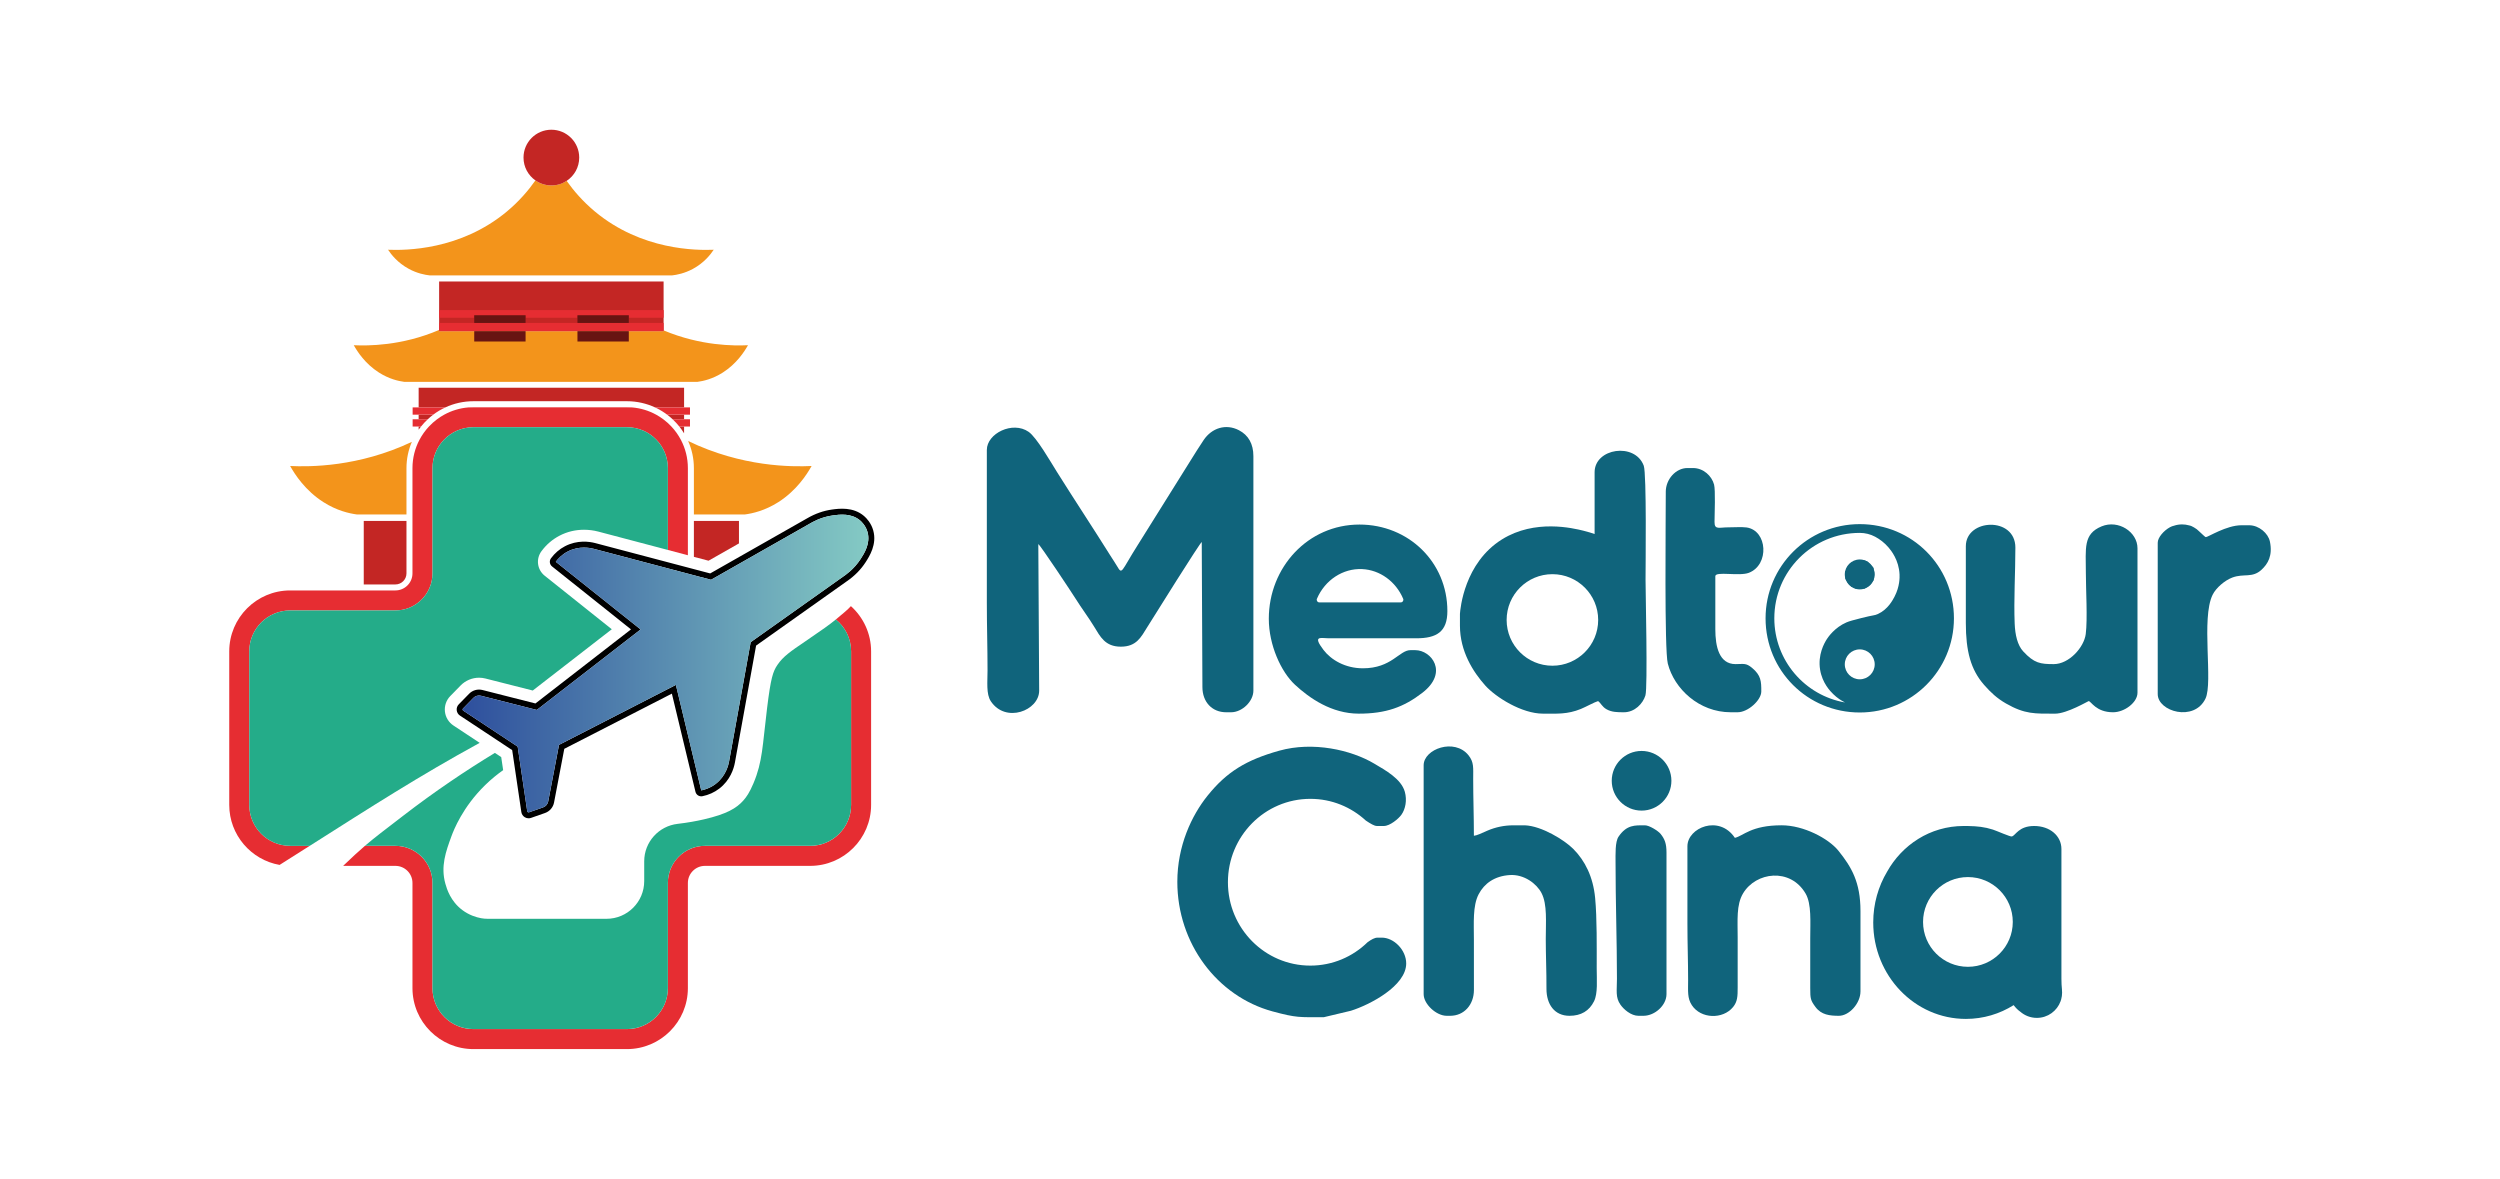
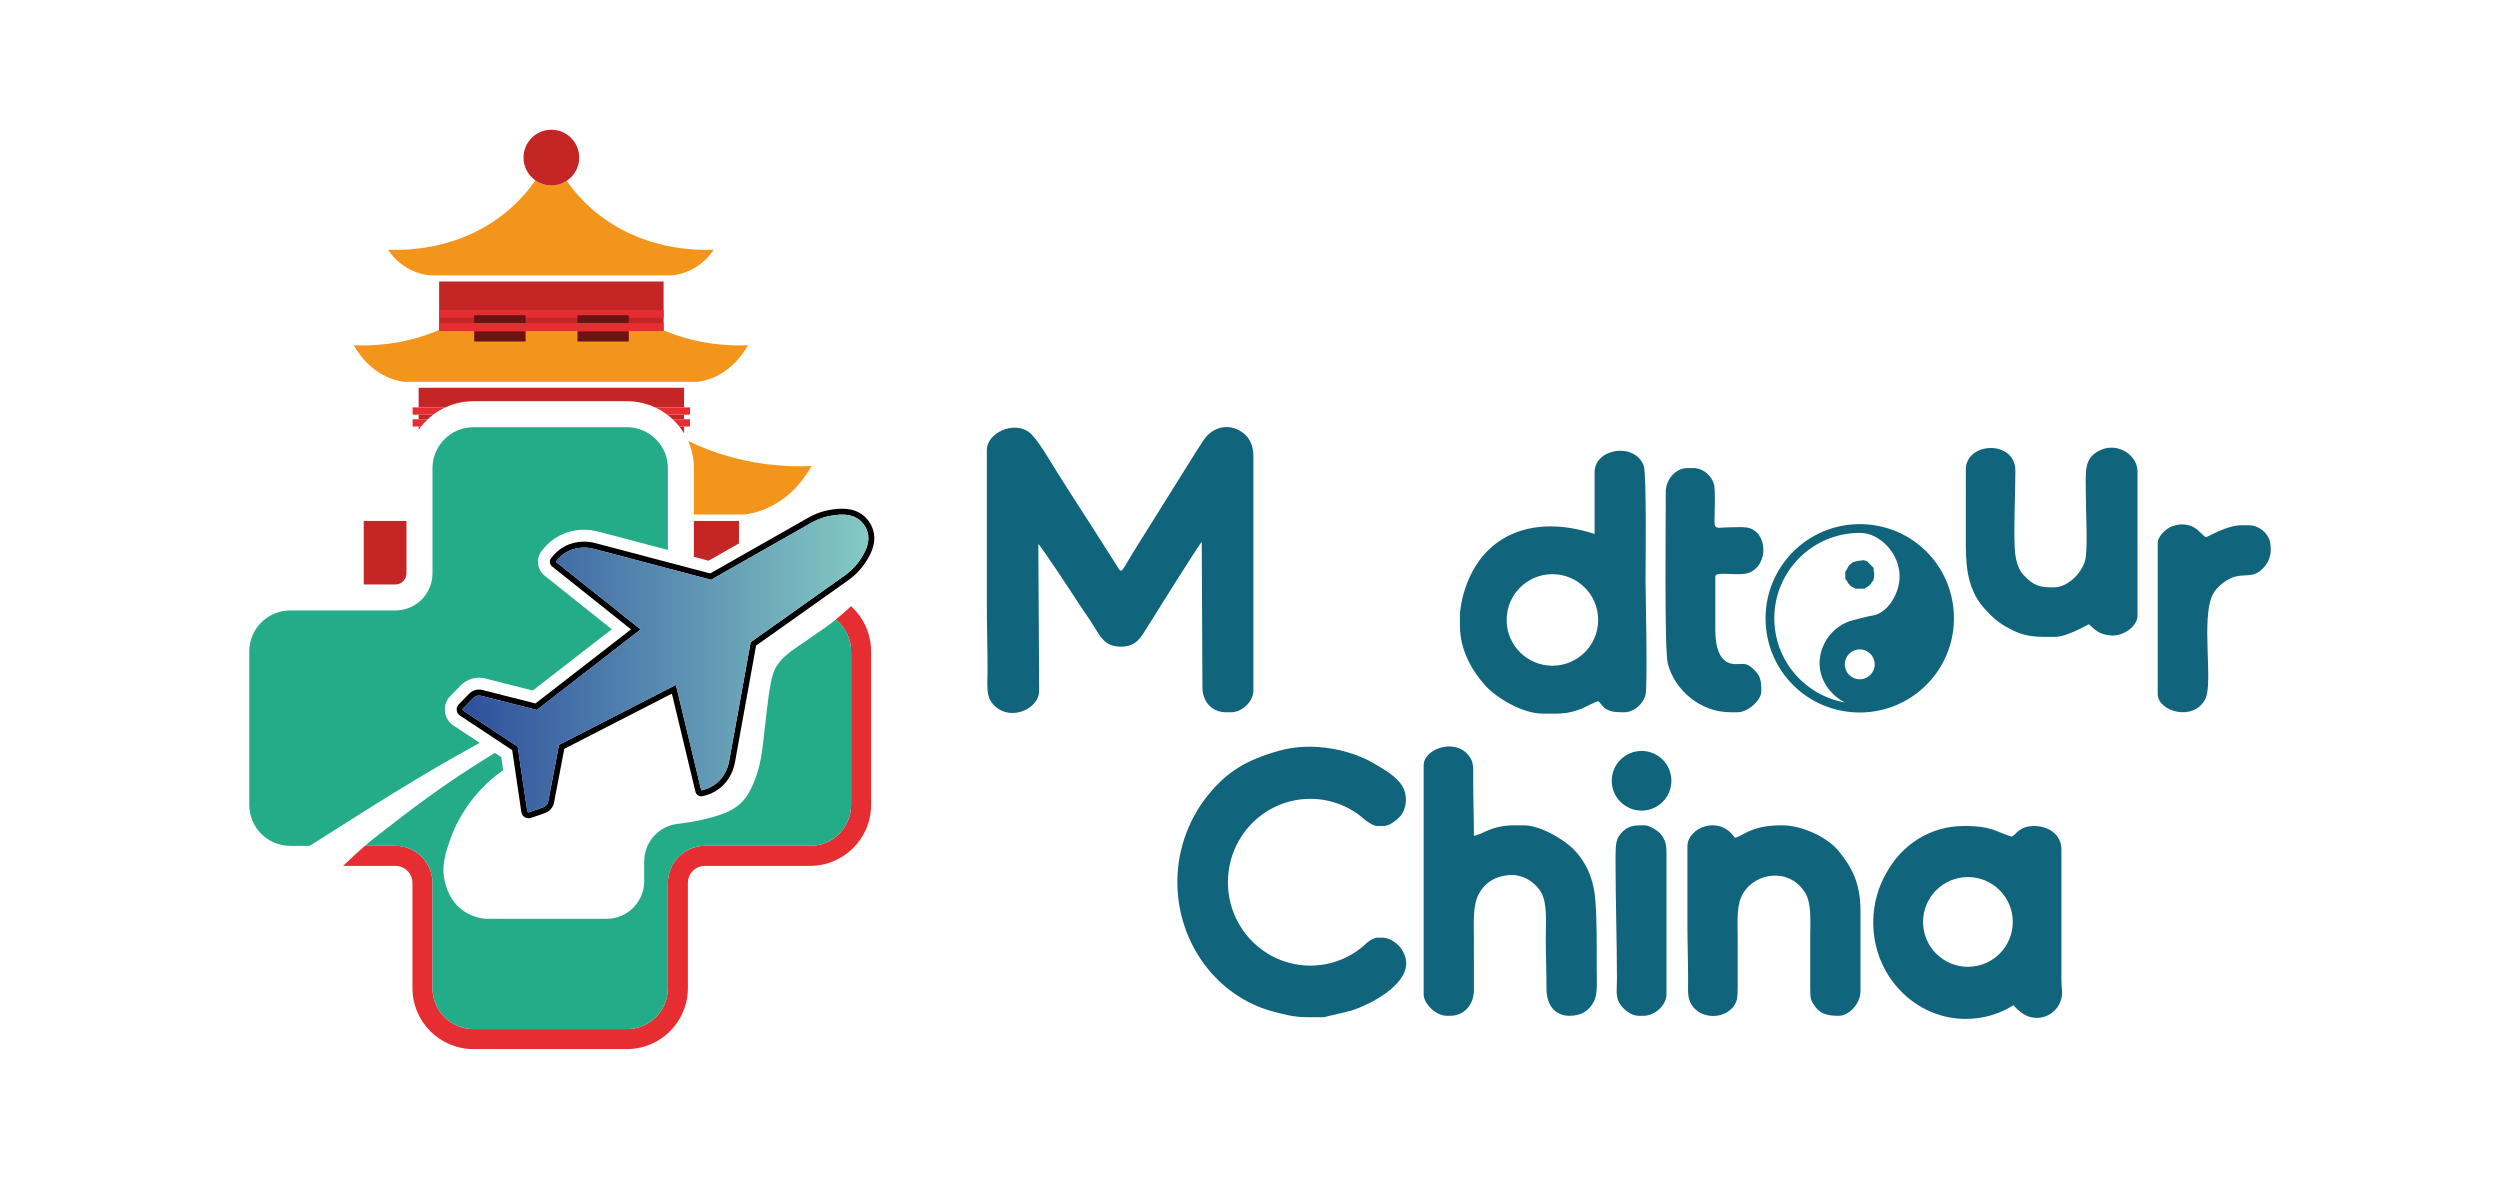
<svg xmlns="http://www.w3.org/2000/svg" id="_Слой_1" data-name="Слой 1" viewBox="0 0 3582.31 1689.15">
  <defs>
    <style>
      .cls-1, .cls-2, .cls-3, .cls-4, .cls-5, .cls-6, .cls-7, .cls-8, .cls-9, .cls-10 {
        stroke-width: 0px;
      }

      .cls-2 {
        fill: none;
      }

      .cls-3 {
        fill: #e62d32;
      }

      .cls-4 {
        fill: url(#_Безымянный_градиент_5);
      }

      .cls-5 {
        fill: #f3941b;
      }

      .cls-6, .cls-9 {
        fill: #10647c;
      }

      .cls-7 {
        fill: #681412;
      }

      .cls-8 {
        fill: #c32624;
      }

      .cls-9 {
        fill-rule: evenodd;
      }

      .cls-10 {
        fill: #24ac89;
      }
    </style>
    <linearGradient id="_Безымянный_градиент_5" data-name="Безымянный градиент 5" x1="662.89" y1="950.74" x2="1244.33" y2="950.74" gradientUnits="userSpaceOnUse">
      <stop offset="0" stop-color="#2e4f9d" />
      <stop offset="1" stop-color="#84cac4" />
    </linearGradient>
  </defs>
  <polygon class="cls-8" points="853.23 403.35 725.49 403.35 629.23 403.35 629.23 472.79 629.23 474.57 950.88 474.57 950.88 473.39 950.88 403.35 853.23 403.35" />
  <path class="cls-9" d="m1414.06,644.66v218.97c0,33.32,1,64.63,1,96.99,0,16.56-2.12,34,4.73,44.26,21.39,32.01,69.26,13.28,69.26-15.26l-1.23-209.97c2.5.82,48.54,70.37,53.65,78.56,8.47,13.57,17.91,25.96,26.31,39.68,8.79,14.34,15.68,28.74,38.25,28.74s28.94-13.64,37.94-28.05c10.29-16.46,75.6-121.05,78.04-121.93l.96,208.02c.04,21.01,13.62,35.95,34.04,35.95h7c15.95,0,32-15.66,32-31v-335.96c0-17.62-7.14-30.17-20.77-37.22-18.73-9.68-38.84-3.16-50.44,14.01-6.76,10-12.59,19.56-19.1,29.89l-75.39,120.59c-24.47,38.62-22.01,43.17-29.73,30.18-3.34-5.62-6.33-9.9-9.71-15.3-25.15-40.13-50.88-78.99-76.37-119.6-8.92-14.21-29.04-49.41-40.55-57.43-22.95-16-59.89,2.37-59.89,25.89" />
  <g>
    <polygon class="cls-2" points="876.65 901.67 824.78 860.3 824.78 860.3 876.65 901.67" />
    <path class="cls-8" d="m582.44,821.61v-75.17h-61.21v91.03h45.35c8.74,0,15.86-7.11,15.86-15.86Z" />
    <polygon class="cls-8" points="1015.27 803.46 1058.88 778.67 1058.88 746.44 994.29 746.44 994.29 797.92 1015.27 803.46" />
    <polygon class="cls-8" points="824.78 860.3 780.47 824.96 824.78 860.3 824.78 860.3" />
-     <path class="cls-5" d="m590.16,633.14c-76.45,36.24-146.69,35.91-174.39,34.6,6.84,12.27,21.64,35.16,47.62,51.74,19.14,12.21,36.91,16.26,48.25,17.74h70.8v-66.37c0-13.38,2.76-26.13,7.73-37.71Z" />
    <path class="cls-5" d="m994.29,737.22h72.8c11.34-1.48,29.11-5.53,48.25-17.74,25.98-16.58,40.79-39.47,47.62-51.74-28.01,1.32-99.51,1.64-176.93-35.82,5.31,11.9,8.26,25.07,8.26,38.92v66.37Z" />
    <path class="cls-8" d="m678.38,574.91h219.98c14.39,0,28.04,3.19,40.3,8.89h41.58v-28.19h-380.35v28.19h38.19c12.26-5.7,25.91-8.89,40.3-8.89Z" />
    <path class="cls-8" d="m620.76,594.19h-20.88v6.61h13.02c2.5-2.34,5.12-4.55,7.86-6.61Z" />
    <path class="cls-8" d="m599.88,611.19v4.56c1.09-1.55,2.23-3.07,3.42-4.56h-3.42Z" />
    <path class="cls-8" d="m963.83,600.8h16.41v-6.61h-24.27c2.74,2.06,5.36,4.27,7.86,6.61Z" />
    <path class="cls-8" d="m980.23,620.91v-9.72h-6.81c2.46,3.09,4.74,6.33,6.81,9.72Z" />
    <path class="cls-3" d="m980.23,583.8h-41.58c6.15,2.86,11.95,6.35,17.32,10.39h32.74v-10.39h-8.48Z" />
    <path class="cls-3" d="m599.88,583.8h-8.61v10.39h29.48c5.36-4.04,11.17-7.53,17.32-10.39h-38.19Z" />
    <path class="cls-3" d="m599.88,600.8h-8.61v10.39h12.03c2.94-3.69,6.15-7.17,9.6-10.39h-13.02Z" />
    <path class="cls-3" d="m980.23,600.8h-16.41c3.45,3.22,6.66,6.7,9.6,10.39h15.29v-10.39h-8.48Z" />
-     <path class="cls-3" d="m898.35,583.52h-219.98c-2.36,0-4.71.1-7.02.28h234.02c-2.32-.19-4.66-.28-7.02-.28Z" />
    <g>
      <path class="cls-3" d="m1219.3,868.52c-2.46,2.71-5.33,5.44-8.59,8.22-5.12,4.36-9.04,7.72-13.05,10.97,13.35,10.75,21.9,27.21,21.9,45.69v219.98c0,32.39-26.26,58.66-58.66,58.66h-150.76c-29.35,0-53.14,23.79-53.14,53.14v150.76c0,32.39-26.26,58.66-58.66,58.66h-219.98c-32.39,0-58.66-26.26-58.66-58.66v-150.76c0-29.35-23.79-53.14-53.14-53.14h-43.65c-8.89,7.62-18.08,16.07-31.23,28.68h74.89c13.49,0,24.46,10.97,24.46,24.46v150.76c0,48.16,39.18,87.33,87.33,87.33h219.98c48.16,0,87.33-39.18,87.33-87.33v-150.76c0-13.49,10.97-24.46,24.46-24.46h150.76c48.16,0,87.33-39.18,87.33-87.33v-219.98c0-25.72-11.18-48.88-28.94-64.88Z" />
-       <path class="cls-3" d="m357.17,1153.38v-219.98c0-32.39,26.26-58.66,58.66-58.66h150.76c14.09,0,26.88-5.49,36.39-14.44,10.3-9.69,16.74-23.44,16.74-38.7v-150.76c0-15.71,6.19-29.97,16.25-40.5,10.68-11.18,25.72-18.15,42.4-18.15h219.98c16.68,0,31.72,6.98,42.4,18.15,10.06,10.53,16.25,24.79,16.25,40.5v117.22l28.68,7.57v-124.8c0-14.61-3.61-28.39-9.98-40.5-3.68-7-8.28-13.44-13.64-19.16-3.56-3.8-7.44-7.28-11.62-10.39-3.26-2.43-6.7-4.64-10.29-6.61-10.48-5.74-22.26-9.39-34.78-10.39h-234.02c-12.52,1-24.3,4.65-34.78,10.39-3.59,1.97-7.03,4.18-10.29,6.61-4.18,3.11-8.06,6.6-11.62,10.39-5.36,5.72-9.96,12.16-13.64,19.16-6.37,12.11-9.98,25.89-9.98,40.5v150.76c0,13.49-10.97,24.46-24.46,24.46h-150.76c-48.16,0-87.33,39.18-87.33,87.33v219.98c0,42.98,31.22,78.81,72.17,86.01.15-.1.29-.2.44-.3,14.81-9.34,28.99-18.34,42.73-27.06h-28c-32.4,0-58.66-26.26-58.66-58.66Z" />
    </g>
    <g>
      <path class="cls-10" d="m649.73,1039.59c-6.87-4.55-11.31-11.85-12.19-20.04-.87-8.19,1.92-16.26,7.68-22.15l14.84-15.19c6.89-7.06,16.52-11.11,26.41-11.11,3.05,0,6.1.38,9.05,1.13l67.88,17.24,113.26-87.81-51.87-41.37-44.31-35.34c-10.78-8.59-12.8-24.01-4.62-35.1,6.96-9.42,15.65-16.9,25.83-22.22,10.83-5.66,22.65-8.53,35.11-8.53,6.9,0,13.78.88,20.43,2.61l99.78,26.34v-117.22c0-15.71-6.19-29.97-16.25-40.5-10.68-11.18-25.72-18.15-42.4-18.15h-219.98c-16.68,0-31.72,6.98-42.4,18.15-10.06,10.53-16.25,24.79-16.25,40.5v150.76c0,15.26-6.44,29.01-16.74,38.7-9.51,8.95-22.31,14.44-36.39,14.44h-150.76c-32.4,0-58.66,26.26-58.66,58.66v219.98c0,32.39,26.26,58.66,58.66,58.66h28c87.84-55.78,156.64-100.04,243.51-147.57l-37.61-24.86Z" />
      <path class="cls-10" d="m1197.66,887.71c-9.08,7.38-18.62,14.26-43.69,31.29-21.12,14.35-31.69,21.53-39.91,33.65-6.51,9.59-9.55,18.68-14.87,61.83-6.74,54.65-6.39,76.78-19.57,108-5.56,13.18-10.06,19.76-14.87,25.04-9.43,10.37-22.89,18.92-56.35,26.61-10.14,2.33-22.66,4.71-37.3,6.38-27.32,3.12-48,26.17-48,53.67v28.38c0,29.83-24.18,54.01-54.01,54.01h-170.2c-3.2,0-6.39-.26-9.54-.85-7.15-1.34-17.16-4.4-26.87-11.67-16.98-12.73-22.19-30.24-24.26-37.57-7.09-25.12.68-46.38,8.61-68.09,3.18-8.71,16.06-41.96,48.52-73.57,9.14-8.9,17.99-15.88,25.62-21.24l-2.77-18.73-9.08-6c-41.65,25.29-85.99,55.08-131.55,90.18-27.21,20.96-40.55,30.91-54.65,42.99h43.65c29.35,0,53.14,23.79,53.14,53.14v150.76c0,32.39,26.26,58.66,58.66,58.66h219.98c32.39,0,58.66-26.26,58.66-58.66v-150.76c0-29.35,23.79-53.14,53.14-53.14h150.76c32.39,0,58.66-26.26,58.66-58.66v-219.98c0-18.47-8.55-34.94-21.9-45.69Z" />
    </g>
  </g>
  <path class="cls-9" d="m2039.98,1096.6v327.96c0,14.24,18.07,31,33,31h5c20.11,0,34-15.98,34.04-36.95.04-24-.04-48.02-.04-72.03s-1.85-48.62,6.81-65.18c8.18-15.65,22.93-26.07,44.49-27.51,20.61-1.37,38.64,12.37,45.6,25.79,8.44,16.26,6.1,41.59,6.09,65.9,0,23.25,1.1,46.48.99,71-.1,22.64,11.56,38.99,33,38.99,16.53,0,28.3-7.01,35.17-20.83,5.6-11.27,3.83-30.8,3.83-47.16,0-30.43.51-71.6-2.24-100.75-2.86-30.35-14.49-53.55-31.47-70.52-12.66-12.66-45.13-32.77-69.28-33.7h-16.51c-12.82,0-25.52,2.61-37.28,7.71-8.08,3.51-14.77,6.92-19.21,7.28,0-27.96-1-54.07-1-80.99,0-16.73,1.23-24.4-6.69-34.31-20.1-25.14-64.3-9.04-64.3,14.31" />
  <path class="cls-9" d="m2417.94,1212.59v110.99c0,28.09,1,53.76,1,80.99,0,15.81-1.26,25.68,5.29,35.71,12.89,19.74,44.47,20.71,59.14,2.72,6.24-7.66,6.63-15.17,6.57-28.42-.1-23.66,0-47.34,0-71,0-25.19-2.06-46.96,7.67-63.32,18.4-30.94,67.71-37.22,89.61.04,8.79,14.96,6.71,41.07,6.71,64.28s.07,47.33,0,70.99c-.05,15.79.6,18,7.57,27.43,8.32,11.25,20.44,12.56,33.43,12.56,14.94,0,31-17.91,31-35v-114.99c0-41.5-12.86-63.17-31.54-86.45-14.16-17.65-49.91-36.54-81.45-36.54-43.83,0-54.71,15.14-66.99,18-22.56-33.69-67.99-14.46-67.99,12" />
-   <path class="cls-9" d="m2816.89,782.64v109.99c0,40.43,7.05,67.03,26.19,88.8,9.4,10.7,18.44,19.21,31.37,26.62,27.2,15.58,41.43,14.57,70.42,14.57,16.91,0,47.3-18,47.99-18,3.48,0,10.29,16,35,16,16.51,0,35-14.1,35-28v-206.97c0-23.49-27.44-41.34-51.42-31.42-26.67,11.04-22.57,31.33-22.57,66.42,0,23.61,2.57,66.54-.15,87.84-2.44,19.14-23.98,43.14-45.85,43.14-19.26,0-28.01-1.22-43.76-18.23-8.23-8.89-11.56-23.63-12.23-39.76-1.42-34.17,1-73.05,1-108.99,0-44.86-70.99-41.66-70.99-2" />
+   <path class="cls-9" d="m2816.89,782.64c0,40.43,7.05,67.03,26.19,88.8,9.4,10.7,18.44,19.21,31.37,26.62,27.2,15.58,41.43,14.57,70.42,14.57,16.91,0,47.3-18,47.99-18,3.48,0,10.29,16,35,16,16.51,0,35-14.1,35-28v-206.97c0-23.49-27.44-41.34-51.42-31.42-26.67,11.04-22.57,31.33-22.57,66.42,0,23.61,2.57,66.54-.15,87.84-2.44,19.14-23.98,43.14-45.85,43.14-19.26,0-28.01-1.22-43.76-18.23-8.23-8.89-11.56-23.63-12.23-39.76-1.42-34.17,1-73.05,1-108.99,0-44.86-70.99-41.66-70.99-2" />
  <path class="cls-9" d="m2386.94,704.65c0,42.77-2.1,226.4,2.87,246.1,9.15,36.23,44.86,69.86,90.12,69.86h10c15,0,33.8-17.48,33.87-29.61.08-14.72-.37-23.27-13.25-34-8.84-7.37-12.01-5.38-23.62-5.38-23.6,0-29-25.14-29-49.99v-75.99c0-7.48,34.28.5,48.11-4.88,29.6-11.52,26.7-60.52-3.27-64.96-6.28-.93-19.81-.15-26.85-.15-12.44,0-19.31,3.93-19.13-7.86.17-11.34,1.4-45.7-.63-53.37-3.27-12.34-15.15-23.76-30.23-23.76h-8c-16.58,0-31,16.09-31,34" />
  <path class="cls-9" d="m2347.95,1455.56h7c16.38,0,33-15.09,33-31v-202.97c0-12.76-2.48-19.21-8.38-26.61-3.4-4.26-16.12-12.38-22.61-12.38-14.11,0-26.01-1-37.72,16.28-5.05,7.46-4.27,25.21-4.28,37.72-.05,52.62,2,113.17,2,165.98,0,17.07-2.38,26.41,4.99,37.01,4.66,6.7,15.06,15.99,26.01,15.99" />
  <polygon class="cls-9" points="2660.91 803.95 2655.01 805.64 2653.91 806.59 2649.91 809.63 2649.16 810.64 2645.31 817.64 2644.18 818.64 2644.21 829.64 2646.01 831.64 2649.01 836.63 2649.91 837.61 2651.97 839.63 2652.91 840.63 2656.91 842.29 2658.91 843.58 2671.91 843.53 2672.89 842.63 2676.91 840.28 2677.61 839.63 2679.9 837.64 2681.67 835.63 2681.67 834.63 2682.69 833.63 2683.9 832.38 2684.57 831.64 2685.57 823.64 2685.54 821.64 2685.51 819.64 2684.89 818.64 2684.7 813.64 2683.9 812.82 2678.91 807.95 2677.9 806.75 2676.76 805.64 2675.91 804.64 2670.67 802.64 2660.91 803.95" />
-   <path class="cls-9" d="m1904,914.62h124.99c29.96.13,44.99-9.58,44.99-38.99,0-70.18-55.75-123.98-125.98-123.98-73.84,0-129.88,61.32-129.89,134.98,0,37.86,17.62,76.1,37.41,94.48,20.72,19.24,52.54,41.5,91.48,41.5s64.43-9.3,91.12-29.86c38.04-29.3,12.91-61.12-10.13-61.12h-7c-15.84,0-26.94,26-67.99,26-25.25,0-45.59-11.92-56.58-26.4-16.11-21.23-3.79-16.62,7.59-16.59Zm-16.91-56.69c11.41-26.71,37.18-43.73,64.75-42.46,25.51,1.17,48.31,17.81,58.78,42.49,1.03,2.44-.68,5.19-3.23,5.19h-117.09c-2.56,0-4.26-2.77-3.22-5.22Z" />
  <path class="cls-9" d="m2269.1,760.5c-15.19-3.71-69.71-17.01-116.87,12.4-54.1,33.74-59.75,99.52-60.25,106.73v17c0,36.49,18.75,66.08,36.3,85.68,15.01,16.76,52.33,40.3,82.68,40.3,19.94,0,34.83,1.19,54.27-6.72,6.9-2.81,19.9-9.99,24.72-11.27,4.27,3.13,5.57,8.07,12.22,11.78,7.39,4.13,15.23,4.22,24.78,4.22,15.47,0,27.23-12.34,30.82-24.17,3.43-11.31.17-147.74.17-165.81s1.69-152-2.59-163.39c-12.69-33.79-70.4-25.08-70.4,9.41v88.57c-3.68-1.3-9.13-3.08-15.85-4.72Zm-44.62,193.42c-36.22,0-65.59-29.36-65.59-65.59s29.36-65.59,65.59-65.59,65.59,29.36,65.59,65.59-29.36,65.59-65.59,65.59Z" />
  <path class="cls-9" d="m3252.57,775.91c-2.4-11.59-15.54-23.26-29.73-23.26h-11c-21.56,0-47.91,17-50.99,17-1.23,0-5.02-4.22-9.84-8.46-2.04-2.09-4.44-3.92-7.11-5.4-2.37-1.47-4.8-2.57-7.18-2.97-3.14-.9-6.5-1.39-9.99-1.39-4.02,0-7.86.65-11.4,1.83-2.06.46-4.05,1.18-5.91,2.2-8.85,4.8-17.56,14.73-17.56,22.19v216.97c0,25.08,52.36,40.09,68.43,6.43,11.1-23.26-6.45-114.86,10.22-148.76,4.96-10.09,17.53-20.7,28.27-24.73,16.47-6.17,28.53,1.16,41.83-11.17,9.08-8.42,16.2-20.09,11.98-40.48Z" />
  <path class="cls-9" d="m2954.68,1418.67c-.55-5.36-.81-10.74-.81-16.13v-185.95c0-18.97-16.64-33-39-33s-26.53,13.54-32,15c-1.76.83-21.84-8.11-27.17-9.83-11.92-3.84-22.54-4.88-34.9-5.11-1.26-.04-2.53-.06-3.8-.06-.19,0-.37,0-.56,0-.85,0-1.7,0-2.57,0-48.58,0-88.57,27.6-109.69,65.31-12.65,21.17-19.97,46.15-19.97,72.91,0,76.34,59.45,138.22,132.78,138.22,25.03,0,48.44-7.21,68.42-19.74,3.14,4.15,6.3,7.19,9.5,9.4,6.35,5.52,14.65,8.87,23.72,8.87,15.66,0,28.99-9.94,34.04-23.85.42-1,.72-1.99.92-2.94.81-3,1.25-6.16,1.25-9.42,0-1.24-.06-2.46-.19-3.67Zm-134.8-33.31c-35.51,0-64.29-28.78-64.29-64.29s28.78-64.29,64.29-64.29,64.29,28.78,64.29,64.29-28.79,64.29-64.29,64.29Z" />
  <circle class="cls-6" cx="2352.25" cy="1118.79" r="42.75" />
  <path class="cls-9" d="m1979.99,1343.57h-6c-4.31,0-8.91,2.66-14.38,6.59-21.24,20.74-50.14,33.49-81.99,33.49-65.22,0-118.1-53.49-118.1-119.48s52.88-119.48,118.1-119.48c30.61,0,58.51,11.78,79.49,31.11,6.84,4.56,12.25,7.78,15.88,7.78h10c8.73,0,21.02-10.39,25.03-15.96,5.95-8.27,8.35-21.05,4.99-33.06-5.2-18.63-28.05-30.95-43.71-40.28-33.3-19.84-87.98-32.11-136.22-18.6-47.38,13.27-75.27,30.34-102.64,64.34-23.13,28.73-43.42,72.21-43.42,123.56,0,88.11,56.96,164.04,136.32,185.64,34.87,9.49,38.66,8.33,73.66,8.33l38.76-9.23c26.66-8.35,79.22-35.38,79.22-67.76,0-19.28-17.58-37-35-37Z" />
  <g>
-     <circle class="cls-6" cx="2664.88" cy="823.11" r="21.44" />
    <path class="cls-9" d="m2664.88,751.03c-74.54,0-134.96,60.42-134.96,134.96,0,74.96,60,134.96,134.96,134.96,74.54,0,134.96-60.42,134.96-134.96,0-74.96-60-134.96-134.96-134.96Zm0,222.36c-11.84,0-21.44-9.6-21.44-21.44s9.6-21.44,21.44-21.44,21.44,9.6,21.44,21.44-9.6,21.44-21.44,21.44Zm50.02-118.76c-2.66,5.12-9.64,18.61-24,25.19-5.33,2.44-5.61,1.16-24,5.87-11.13,2.85-16.7,4.28-21,6.13-17,7.32-26.33,21.19-28,23.74-4.13,6.33-13.27,22.81-9.83,44.06,3.13,19.32,14.79,31.04,18.83,35,5.58,5.45,11.47,9.27,16.85,11.95-57.53-10.01-101.28-60.18-101.28-120.58,0-67.6,54.8-122.4,122.4-122.4.03,0,.07,0,.1,0,7.67,0,15.25,1.89,22.01,5.51,6.46,3.46,13.26,8.42,19.29,15.53,3.42,4.04,14.75,17.8,15.65,38.63.18,4.07.34,17.14-7.03,31.37Z" />
  </g>
  <path class="cls-5" d="m950.88,473.39v1.18h-321.65v-1.77c-54.03,23.07-102.52,22.79-122.3,21.86,5.17,9.27,16.36,26.58,36,39.12,14.47,9.23,27.91,12.29,36.48,13.41h419.91c8.57-1.12,22.01-4.18,36.48-13.41,19.64-12.54,30.83-29.84,36-39.12-19.62.93-67.44,1.21-120.91-21.26Z" />
  <path class="cls-1" d="m1251.29,760.08c-3.01-10.66-9.5-17.47-13.1-20.58-15.61-13.49-36.02-10.72-45.84-9.39-12.2,1.66-24.19,5.87-35.62,12.52l-139.09,79.05-164.69-43.48c-8.65-2.25-25.79-4.66-43.39,4.53-7.88,4.11-14.62,9.92-20.03,17.24-2.72,3.68-2.04,8.85,1.54,11.7l113.09,90.19-136.92,106.15-75.92-19.29c-6.85-1.74-14.17.32-19.11,5.38l-14.84,15.19c-2.2,2.25-3.27,5.33-2.93,8.46.33,3.13,2.03,5.92,4.66,7.65l74.82,49.46,13.12,88.73c.46,3.11,2.27,5.83,4.96,7.46,1.66,1.01,3.54,1.52,5.43,1.52,1.17,0,2.34-.2,3.48-.59l20.04-7.01c6.67-2.33,11.64-8.09,12.96-15.03l14.68-76.95,154.15-79.08,33.81,140.65c1.07,4.45,5.46,7.25,9.95,6.35,8.93-1.8,17.04-5.45,24.1-10.84,15.77-12.04,20.85-28.59,22.48-37.41l30.35-167.58,129.98-92.15.53-.37c10.87-7.54,19.76-16.62,26.43-26.97,5.36-8.32,16.52-25.65,10.9-45.5Zm-18.05,40.9c-9.75,15.14-22.17,23.19-24.73,25.01-44.27,31.39-88.54,62.77-132.81,94.16-10.32,57-20.65,114-30.97,171-.85,4.6-4.43,20.84-19.28,32.17-7.81,5.97-15.74,8.28-20.62,9.26-12.11-50.39-24.23-100.78-36.34-151.16-55.82,28.64-111.64,57.27-167.46,85.91-5.15,27.01-10.31,54.02-15.46,81.02-.76,3.98-3.59,7.26-7.41,8.6l-20.05,7.01c-1.19.42-2.46-.35-2.65-1.6l-13.67-92.48h0c-26-17.19-51.99-34.38-77.99-51.56-1.05-.69-1.21-2.17-.33-3.08l14.84-15.19c2.83-2.9,7-4.07,10.93-3.07,26.65,6.77,53.3,13.54,79.95,20.31l148.75-115.32c-40.52-32.31-81.03-64.63-121.55-96.94,2.96-4.01,8.41-10.21,17.12-14.76,16.55-8.65,32.78-5.02,37.31-3.84,56.01,14.79,112.01,29.58,168.02,44.36,47.18-26.81,94.36-53.62,141.54-80.44,2.73-1.55,15.28-9.39,33.13-11.81,9.3-1.26,26.43-3.59,39.13,7.4,1.66,1.43,7.81,7.05,10.48,16.46,4.57,16.16-4.79,30.69-9.87,38.58Z" />
  <path class="cls-4" d="m1232.63,745.93c-12.71-10.98-29.83-8.66-39.13-7.4-17.85,2.42-30.4,10.26-33.13,11.81-47.18,26.81-94.36,53.62-141.54,80.44-56.01-14.79-112.01-29.58-168.02-44.36-4.53-1.18-20.75-4.81-37.31,3.84-8.71,4.55-14.16,10.75-17.12,14.76,40.52,32.31,81.03,64.63,121.55,96.94l-148.75,115.32c-26.65-6.77-53.3-13.54-79.95-20.31-3.93-1-8.1.17-10.93,3.07l-14.84,15.19c-.88.9-.72,2.38.33,3.08,26,17.18,51.99,34.36,77.99,51.55h0s13.67,92.49,13.67,92.49c.18,1.25,1.46,2.02,2.65,1.6l20.05-7.01c3.83-1.34,6.65-4.61,7.41-8.6,5.15-27.01,10.31-54.02,15.46-81.02,55.82-28.64,111.64-57.27,167.46-85.91,12.11,50.39,24.23,100.78,36.34,151.16,4.88-.98,12.81-3.3,20.62-9.26,14.84-11.33,18.43-27.57,19.28-32.17,10.32-57,20.65-114,30.97-171,44.27-31.39,88.54-62.77,132.81-94.16,2.56-1.82,14.98-9.87,24.73-25.01,5.08-7.89,14.44-22.42,9.87-38.58-2.66-9.41-8.82-15.03-10.48-16.46Z" />
  <g>
    <path class="cls-5" d="m852.45,303.09c-17.26-14.38-30.44-29.73-40.48-43.92-6.29,4.14-13.82,6.56-21.91,6.56-8.5,0-16.38-2.67-22.85-7.2-10.09,14.38-23.41,29.97-40.93,44.56-66.9,55.72-145.55,55.77-170.22,54.78,4.27,6.49,13.51,18.61,29.74,27.39,11.95,6.47,23.05,8.61,30.13,9.39h346.87c7.08-.78,18.18-2.93,30.13-9.39,16.23-8.78,25.47-20.9,29.74-27.39-24.67.99-103.32.94-170.22-54.78Z" />
    <path class="cls-8" d="m790.06,185.89c-22.04,0-39.91,17.87-39.91,39.91,0,13.54,6.75,25.5,17.06,32.72,6.47,4.53,14.35,7.2,22.85,7.2s15.62-2.42,21.91-6.56c10.84-7.14,18-19.41,18-33.36,0-22.04-17.87-39.91-39.91-39.91Z" />
  </g>
  <rect class="cls-3" x="629.23" y="462.74" width="321.65" height="11.83" />
  <rect class="cls-7" x="679.54" y="474.57" width="73.57" height="14.78" />
  <rect class="cls-7" x="827.45" y="474.57" width="73.57" height="14.78" />
  <g>
    <polygon class="cls-3" points="629.23 444.35 629.23 455.3 679.54 455.3 679.54 451.78 753.1 451.78 753.1 455.3 827.45 455.3 827.45 451.78 901.01 451.78 901.01 455.3 950.88 455.3 950.88 444.35 629.23 444.35" />
    <g>
      <polygon class="cls-7" points="827.45 451.78 827.45 455.3 827.45 462.74 901.01 462.74 901.01 455.3 901.01 451.78 827.45 451.78" />
      <polygon class="cls-7" points="679.54 455.3 679.54 462.74 753.1 462.74 753.1 455.3 753.1 451.78 679.54 451.78 679.54 455.3" />
    </g>
  </g>
</svg>